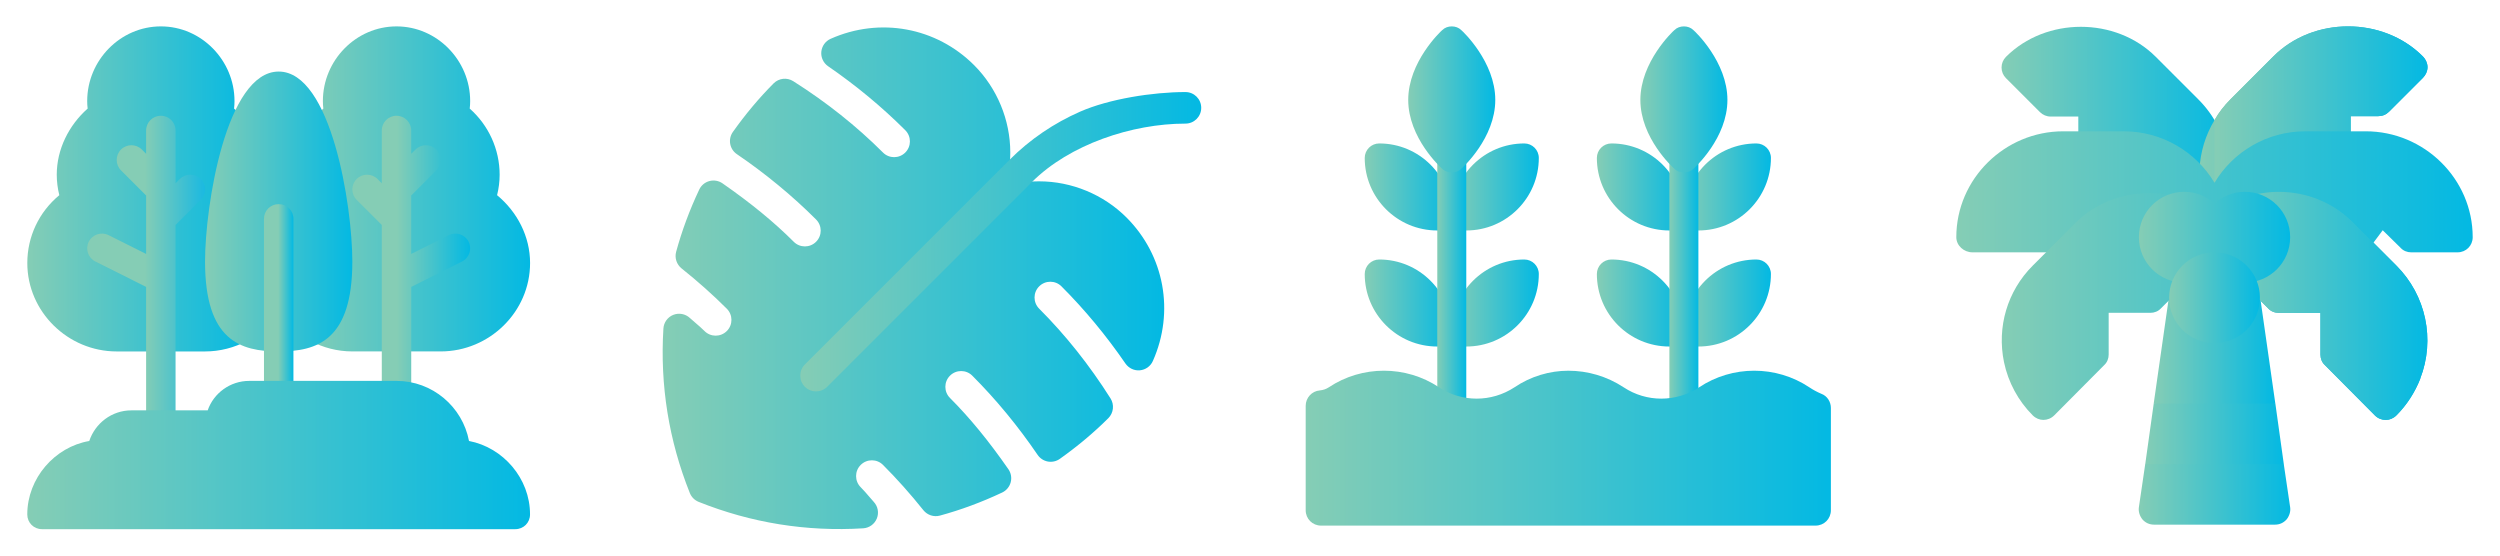
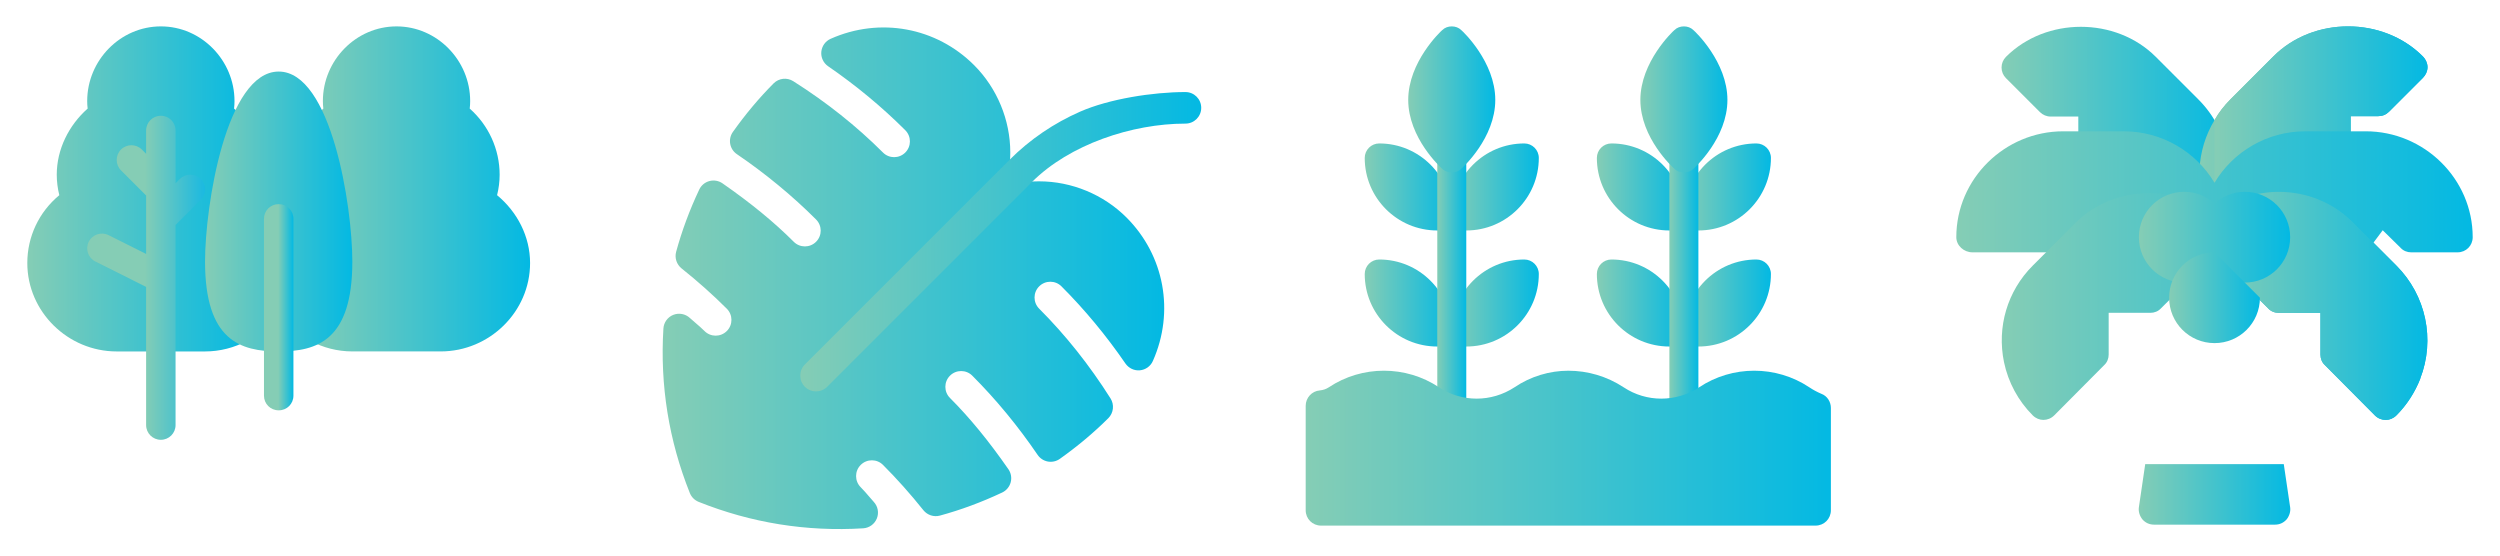
<svg xmlns="http://www.w3.org/2000/svg" xmlns:xlink="http://www.w3.org/1999/xlink" version="1.1" id="Layer_1" x="0px" y="0px" viewBox="0 0 900 200" style="enable-background:new 0 0 900 200;" xml:space="preserve">
  <style type="text/css">
	.st0{fill:url(#SVGID_1_);}
	.st1{fill:url(#SVGID_00000124840942163749675850000008241339234834780801_);}
	.st2{fill:url(#SVGID_00000052067373425957320150000012205905909372869532_);}
	.st3{fill:url(#SVGID_00000034061956560209169420000011932393819329331614_);}
	.st4{fill:#EAEAEA;}
	.st5{fill:url(#SVGID_00000015338058302700552600000002369317775325788825_);}
	.st6{fill:url(#SVGID_00000160897953674073189040000009021808900131570827_);}
	.st7{fill:url(#SVGID_00000124873936326860522810000003056066577338173849_);}
	
		.st8{clip-path:url(#SVGID_00000093885318148973714540000000468640918379847320_);fill:url(#SVGID_00000117646159820420705840000014219931051882368659_);}
	.st9{fill:url(#SVGID_00000062188040296117176420000014579580563458106507_);}
	.st10{fill:url(#SVGID_00000134223062374967208920000010159709702808643516_);}
	.st11{fill:url(#SVGID_00000067223082061866474180000014316022853163287955_);}
	.st12{fill:url(#SVGID_00000021086054551112062670000005647031428313524911_);}
	.st13{fill:url(#SVGID_00000098202886421007562360000017338325038716083108_);}
	.st14{fill:url(#SVGID_00000017476780663536687810000016619326475096825015_);}
	.st15{fill:url(#SVGID_00000062153025722919113020000014751048554134047928_);}
	.st16{fill:url(#SVGID_00000168094384097427870930000001891808598170635413_);}
	.st17{fill:url(#SVGID_00000018225390044805946910000009958864653061289888_);}
	.st18{fill:url(#SVGID_00000037660898268570562530000008568457897129897386_);}
	.st19{fill:url(#SVGID_00000101075247030028922610000004798648328619865506_);}
	.st20{fill:url(#SVGID_00000114758274617705324520000008578955883923189944_);}
	.st21{fill:url(#SVGID_00000091005321440237173960000001379219518307066813_);}
	.st22{fill:url(#SVGID_00000101824593005806843920000018091172786105999747_);}
	.st23{fill:url(#SVGID_00000177481760567392458210000013186281334828696748_);}
	.st24{fill:url(#SVGID_00000045618794792763709200000002616964618712387218_);}
	
		.st25{clip-path:url(#SVGID_00000057870058712469801710000015311914070840474286_);fill:url(#SVGID_00000047752370258441773670000005323516395747850905_);}
	
		.st26{clip-path:url(#SVGID_00000057870058712469801710000015311914070840474286_);fill:url(#SVGID_00000088825227423283923400000004217814129476760992_);}
	
		.st27{clip-path:url(#SVGID_00000057870058712469801710000015311914070840474286_);fill:url(#SVGID_00000152949907437709516470000005370423445724401544_);}
	.st28{fill:url(#SVGID_00000143608276013262701970000002863303071202157699_);}
	.st29{fill:url(#SVGID_00000135663637171628706620000010555454924277795734_);}
	.st30{fill:url(#SVGID_00000145051580354486491880000012404861197447152313_);}
	.st31{fill:url(#SVGID_00000085249486812312712370000014921489088490304163_);}
	.st32{fill:url(#SVGID_00000053518910415846388030000015684021451197055136_);}
	.st33{fill:url(#SVGID_00000126296910930488851570000005482744935785564347_);}
</style>
  <g>
    <linearGradient id="SVGID_1_" gradientUnits="userSpaceOnUse" x1="109.653" y1="68.007" x2="190.826" y2="68.007">
      <stop offset="0" style="stop-color:#85CDB5" />
      <stop offset="1" style="stop-color:#03B9E3" />
    </linearGradient>
    <path class="st0" d="M178.95,70.27c0.61-2.46,0.92-4.93,0.92-7.39c0-9.11-3.97-17.78-10.77-23.79c0.11-0.93,0.16-1.83,0.16-2.72   c0-14.62-11.9-26.87-26.51-26.87s-26.51,12.25-26.51,26.87c0,0.9,0.05,1.8,0.16,2.72c-2.7,2.39-5,5.23-6.74,8.34l1.98,75.22   c4.64,2.53,9.9,3.86,15.2,3.86h31.82c17.54,0,32.17-14.27,32.17-31.82C190.83,85.15,186.23,76.28,178.95,70.27L178.95,70.27z    M178.95,70.27" />
    <linearGradient id="SVGID_00000093140194621045818850000013727605650886226832_" gradientUnits="userSpaceOnUse" x1="9.826" y1="68.007" x2="90.999" y2="68.007">
      <stop offset="0" style="stop-color:#85CDB5" />
      <stop offset="1" style="stop-color:#03B9E3" />
    </linearGradient>
    <path style="fill:url(#SVGID_00000093140194621045818850000013727605650886226832_);" d="M84.26,39.09   c0.11-0.93,0.16-1.83,0.16-2.72c0-14.62-11.9-26.87-26.51-26.87S31.39,21.75,31.39,36.37c0,0.9,0.05,1.8,0.16,2.72   c-6.79,6.01-11.12,14.68-11.12,23.79c0,2.45,0.31,4.92,0.92,7.39C14.07,76.28,9.83,85.15,9.83,94.7   c0,17.54,14.63,31.82,32.17,31.82h31.82c5.31,0,10.56-1.34,15.2-3.86L91,47.43C89.26,44.32,86.96,41.48,84.26,39.09L84.26,39.09z    M84.26,39.09" />
    <linearGradient id="SVGID_00000101796896569862851860000005581257806750515617_" gradientUnits="userSpaceOnUse" x1="73.812" y1="76.138" x2="126.84" y2="76.138">
      <stop offset="0" style="stop-color:#85CDB5" />
      <stop offset="1" style="stop-color:#03B9E3" />
    </linearGradient>
    <path style="fill:url(#SVGID_00000101796896569862851860000005581257806750515617_);" d="M100.33,25.76   c-18.88,0-26.51,48.25-26.51,68.41c0,28.42,12.73,32.35,26.51,32.35s26.51-3.92,26.51-32.35C126.84,74.02,119.2,25.76,100.33,25.76   L100.33,25.76z M100.33,25.76" />
    <linearGradient id="SVGID_00000028289473611090994540000008115171219392833676_" gradientUnits="userSpaceOnUse" x1="95.023" y1="110.606" x2="105.629" y2="110.606">
      <stop offset="0.481" style="stop-color:#85CDB5" />
      <stop offset="1" style="stop-color:#03B9E3" />
    </linearGradient>
    <path style="fill:url(#SVGID_00000028289473611090994540000008115171219392833676_);" d="M105.63,78.79v63.63   c0,2.97-2.33,5.3-5.3,5.3c-2.97,0-5.3-2.33-5.3-5.3V78.79c0-2.97,2.33-5.3,5.3-5.3C103.3,73.49,105.63,75.82,105.63,78.79   L105.63,78.79z M105.63,78.79" />
-     <path class="st4" d="M105.63,78.79" />
    <linearGradient id="SVGID_00000031889545859840060960000008416804333833799302_" gradientUnits="userSpaceOnUse" x1="31.388" y1="100" x2="73.812" y2="100">
      <stop offset="0.489" style="stop-color:#85CDB5" />
      <stop offset="1" style="stop-color:#1AB9E1" />
      <stop offset="1" style="stop-color:#03B9E3" />
    </linearGradient>
    <path style="fill:url(#SVGID_00000031889545859840060960000008416804333833799302_);" d="M72.26,64.43c-2.07-2.07-5.43-2.07-7.5,0   l-1.55,1.55V46.97c0-2.93-2.37-5.3-5.3-5.3c-2.93,0-5.3,2.37-5.3,5.3v8.41l-1.55-1.55c-2.07-2.07-5.43-2.07-7.5,0   c-2.07,2.07-2.07,5.43,0,7.5l9.05,9.05v21.04l-13.54-6.77c-2.62-1.31-5.81-0.24-7.12,2.37c-1.31,2.62-0.25,5.81,2.37,7.12   l18.28,9.14v49.75c0,2.93,2.37,5.3,5.3,5.3c2.93,0,5.3-2.37,5.3-5.3V80.98l9.05-9.05C74.33,69.86,74.33,66.51,72.26,64.43   L72.26,64.43z M72.26,64.43" />
    <linearGradient id="SVGID_00000075856341366135055520000008531587644209611950_" gradientUnits="userSpaceOnUse" x1="126.84" y1="94.697" x2="169.264" y2="94.697">
      <stop offset="0.378" style="stop-color:#85CDB5" />
      <stop offset="1" style="stop-color:#03B9E3" />
    </linearGradient>
-     <path style="fill:url(#SVGID_00000075856341366135055520000008531587644209611950_);" d="M168.7,87.02   c-1.32-2.61-4.49-3.68-7.12-2.37l-13.54,6.77V70.38l9.05-9.05c2.07-2.07,2.07-5.43,0-7.5c-2.07-2.07-5.43-2.07-7.5,0l-1.55,1.55   v-8.41c0-2.93-2.37-5.3-5.3-5.3c-2.93,0-5.3,2.37-5.3,5.3v19.02l-1.55-1.55c-2.07-2.07-5.43-2.07-7.5,0c-2.07,2.07-2.07,5.43,0,7.5   l9.05,9.05v61.44c0,2.93,2.37,5.3,5.3,5.3c2.93,0,5.3-2.37,5.3-5.3v-39.14l18.28-9.14C168.95,92.83,170.01,89.64,168.7,87.02   L168.7,87.02z M168.7,87.02" />
    <linearGradient id="SVGID_00000132056742927317878790000006076792167565554355_" gradientUnits="userSpaceOnUse" x1="9.826" y1="163.81" x2="190.826" y2="163.81">
      <stop offset="0" style="stop-color:#85CDB5" />
      <stop offset="1" style="stop-color:#03B9E3" />
    </linearGradient>
-     <path style="fill:url(#SVGID_00000132056742927317878790000006076792167565554355_);" d="M168.84,158.75   c-2.33-12.3-13.15-21.63-26.09-21.63H89.72c-6.89,0-12.83,4.45-14.95,10.61H47.3c-7.1,0-13.04,4.67-15.17,11.03   c-12.41,2.12-22.31,13.4-22.31,26.44c0,2.97,2.33,5.3,5.3,5.3h170.39c2.97,0,5.3-2.33,5.3-5.3   C190.83,172.26,181.14,161.09,168.84,158.75L168.84,158.75z M168.84,158.75" />
  </g>
  <g>
    <g>
      <defs>
        <rect id="SVGID_00000133497975104199829540000006253232568875649469_" x="238.54" y="9.5" width="193.9" height="181" />
      </defs>
      <clipPath id="SVGID_00000139264857896766108500000012265777523940555944_">
        <use xlink:href="#SVGID_00000133497975104199829540000006253232568875649469_" style="overflow:visible;" />
      </clipPath>
      <linearGradient id="SVGID_00000083047546502863652900000002853566383713741202_" gradientUnits="userSpaceOnUse" x1="238.537" y1="100.161" x2="419.126" y2="100.161">
        <stop offset="0" style="stop-color:#85CDB5" />
        <stop offset="1" style="stop-color:#03B9E3" />
      </linearGradient>
      <path style="clip-path:url(#SVGID_00000139264857896766108500000012265777523940555944_);fill:url(#SVGID_00000083047546502863652900000002853566383713741202_);" d="    M399.79,143.43c-7.55-11.95-16.19-22.81-25.69-32.31c-2.22-2.22-2.22-5.82,0-8.03c2.22-2.22,5.82-2.22,8.03,0    c8.36,8.36,16.11,17.71,23.03,27.78c1.2,1.7,3.16,2.63,5.2,2.44c2.05-0.19,3.84-1.47,4.67-3.35c7.89-17.73,4.16-38.01-9.49-51.66    c-8.28-8.28-19.74-13.02-31.45-13.02c-4.1,0-8.17,0.58-12.08,1.7c1.11-3.92,1.7-7.98,1.69-12.08c0-11.71-4.75-23.17-13.02-31.44    c-13.65-13.65-33.93-17.38-51.66-9.49c-1.88,0.83-3.15,2.62-3.35,4.67c-0.19,2.05,0.76,4.04,2.44,5.2    c10.08,6.93,19.43,14.68,27.79,23.04c2.22,2.22,2.22,5.82,0,8.03c-2.22,2.22-5.82,2.22-8.03,0c-9.49-9.49-20.37-18.14-32.31-25.69    c-2.25-1.42-5.18-1.09-7.06,0.79c-5.19,5.21-10.13,11.09-14.67,17.49c-0.88,1.24-1.23,2.79-0.96,4.3c0.27,1.5,1.13,2.83,2.4,3.69    c10.39,7.08,19.99,15,28.51,23.52c2.22,2.22,2.22,5.82,0,8.03c-2.22,2.22-5.82,2.22-8.03,0c-7.09-7.09-15.48-13.97-25.66-21.04    c-1.37-0.95-3.09-1.25-4.71-0.82c-1.61,0.43-2.95,1.55-3.66,3.06c-3.46,7.32-6.26,14.86-8.32,22.42c-0.6,2.19,0.2,4.54,1.93,5.94    c5.82,4.64,11.31,9.53,16.32,14.54c2.22,2.22,2.22,5.82,0,8.03c-2.22,2.22-5.82,2.22-8.03,0c-1.05-1.05-2.17-2.02-3.3-2.98    l-1.98-1.73c-1.61-1.49-3.93-1.92-5.97-1.11c-2.04,0.82-3.42,2.74-3.55,4.93c-1.26,20.37,1.95,40.3,9.52,59.22    c0.29,0.72,0.72,1.37,1.26,1.91c0.54,0.54,1.19,0.96,1.91,1.26c18.93,7.57,38.85,10.78,59.22,9.52c2.19-0.13,4.11-1.52,4.93-3.55    c0.81-2.04,0.39-4.36-1.11-5.97l-1.73-1.98c-0.96-1.13-1.93-2.25-2.97-3.29c-2.22-2.22-2.22-5.82,0-8.03    c2.22-2.22,5.82-2.22,8.03,0c5.01,5.01,9.9,10.49,14.54,16.31c1.42,1.75,3.75,2.53,5.94,1.93c7.55-2.05,15.09-4.85,22.42-8.31    c1.51-0.71,2.63-2.06,3.06-3.67c0.43-1.62,0.13-3.34-0.82-4.71c-7.07-10.18-13.95-18.57-21.03-25.65c-2.22-2.22-2.22-5.82,0-8.03    c2.22-2.22,5.82-2.22,8.03,0c8.52,8.52,16.43,18.11,23.52,28.51c0.86,1.26,2.18,2.12,3.69,2.4c1.5,0.27,3.05-0.08,4.3-0.96    c6.4-4.55,12.29-9.48,17.49-14.68C400.89,148.61,401.21,145.68,399.79,143.43L399.79,143.43z M399.79,143.43" />
    </g>
    <linearGradient id="SVGID_00000044881157520919691210000017518550636923194016_" gradientUnits="userSpaceOnUse" x1="288.084" y1="87.023" x2="432.438" y2="87.023">
      <stop offset="0" style="stop-color:#85CDB5" />
      <stop offset="1" style="stop-color:#03B9E3" />
    </linearGradient>
    <path style="fill:url(#SVGID_00000044881157520919691210000017518550636923194016_);" d="M432.44,38.82c0-3.14-2.54-5.68-5.68-5.68   c-11.75,0-27.55,2.48-37.98,7.08c-9.32,4.11-17.93,9.89-25.34,17.31l-73.68,73.68c-2.22,2.22-2.22,5.81,0,8.03   c2.22,2.22,5.81,2.22,8.03,0l73.68-73.68c13.58-13.58,36.09-21.06,55.29-21.06C429.9,44.5,432.44,41.96,432.44,38.82L432.44,38.82z    M432.44,38.82" />
  </g>
  <g id="surface1">
    <linearGradient id="SVGID_00000000936110027250334060000012630019445161237668_" gradientUnits="userSpaceOnUse" x1="574.862" y1="109.084" x2="606.199" y2="109.084">
      <stop offset="0" style="stop-color:#85CDB5" />
      <stop offset="1" style="stop-color:#03B9E3" />
    </linearGradient>
    <path style="fill:url(#SVGID_00000000936110027250334060000012630019445161237668_);" d="M600.98,124.75   c-14.42,0-26.11-11.69-26.11-26.11c0-2.88,2.34-5.22,5.22-5.22c14.42,0,26.11,11.69,26.11,26.11   C606.2,122.41,603.86,124.75,600.98,124.75z" />
    <linearGradient id="SVGID_00000168805171729397254140000000087017891836379008_" gradientUnits="userSpaceOnUse" x1="574.862" y1="67.3" x2="606.199" y2="67.3">
      <stop offset="0" style="stop-color:#85CDB5" />
      <stop offset="1" style="stop-color:#03B9E3" />
    </linearGradient>
    <path style="fill:url(#SVGID_00000168805171729397254140000000087017891836379008_);" d="M600.98,82.97   c-14.42,0-26.11-11.69-26.11-26.11c0-2.88,2.34-5.22,5.22-5.22c14.42,0,26.11,11.69,26.11,26.11   C606.2,80.63,603.86,82.97,600.98,82.97z" />
    <linearGradient id="SVGID_00000100340513524518616200000003373656725003117953_" gradientUnits="userSpaceOnUse" x1="606.199" y1="109.084" x2="637.537" y2="109.084">
      <stop offset="0" style="stop-color:#85CDB5" />
      <stop offset="1" style="stop-color:#03B9E3" />
    </linearGradient>
    <path style="fill:url(#SVGID_00000100340513524518616200000003373656725003117953_);" d="M611.42,124.75   c14.42,0,26.11-11.69,26.11-26.11c0-2.88-2.34-5.22-5.22-5.22c-14.42,0-26.11,11.69-26.11,26.11   C606.2,122.41,608.54,124.75,611.42,124.75z" />
    <linearGradient id="SVGID_00000139268953959627067170000009096523031697072793_" gradientUnits="userSpaceOnUse" x1="606.199" y1="67.3" x2="637.537" y2="67.3">
      <stop offset="0" style="stop-color:#85CDB5" />
      <stop offset="1" style="stop-color:#03B9E3" />
    </linearGradient>
    <path style="fill:url(#SVGID_00000139268953959627067170000009096523031697072793_);" d="M611.42,82.97   c14.42,0,26.11-11.69,26.11-26.11c0-2.88-2.34-5.22-5.22-5.22c-14.42,0-26.11,11.69-26.11,26.11   C606.2,80.63,608.54,82.97,611.42,82.97z" />
    <linearGradient id="SVGID_00000017515171881362773550000009709659113903221177_" gradientUnits="userSpaceOnUse" x1="600.976" y1="109.084" x2="611.422" y2="109.084">
      <stop offset="0" style="stop-color:#85CDB5" />
      <stop offset="1" style="stop-color:#03B9E3" />
    </linearGradient>
    <path style="fill:url(#SVGID_00000017515171881362773550000009709659113903221177_);" d="M611.42,56.85v104.46   c0,2.92-2.3,5.22-5.22,5.22s-5.22-2.3-5.22-5.22V56.85c0-2.93,2.3-5.22,5.22-5.22S611.42,53.93,611.42,56.85z" />
    <linearGradient id="SVGID_00000073712401213340534770000011009148870589284006_" gradientUnits="userSpaceOnUse" x1="590.53" y1="35.789" x2="621.868" y2="35.789">
      <stop offset="0" style="stop-color:#85CDB5" />
      <stop offset="1" style="stop-color:#03B9E3" />
    </linearGradient>
    <path style="fill:url(#SVGID_00000073712401213340534770000011009148870589284006_);" d="M609.65,10.86   c-0.94-0.94-2.19-1.36-3.45-1.36s-2.51,0.42-3.45,1.36c-0.52,0.42-12.22,11.42-12.22,25.11s11.7,24.34,12.22,24.76   c0.94,0.94,2.19,1.36,3.45,1.36s2.51-0.42,3.45-1.36c0.52-0.42,12.22-11.07,12.22-24.76S610.17,11.27,609.65,10.86z" />
    <linearGradient id="SVGID_00000048465203404271906820000005969661094468155282_" gradientUnits="userSpaceOnUse" x1="491.295" y1="109.084" x2="522.632" y2="109.084">
      <stop offset="0" style="stop-color:#85CDB5" />
      <stop offset="1" style="stop-color:#03B9E3" />
    </linearGradient>
    <path style="fill:url(#SVGID_00000048465203404271906820000005969661094468155282_);" d="M517.41,124.75   c-14.42,0-26.11-11.69-26.11-26.11c0-2.88,2.34-5.22,5.22-5.22c14.42,0,26.11,11.69,26.11,26.11   C522.63,122.41,520.29,124.75,517.41,124.75z" />
    <linearGradient id="SVGID_00000111903171687920246010000002240481663697364415_" gradientUnits="userSpaceOnUse" x1="491.295" y1="67.3" x2="522.632" y2="67.3">
      <stop offset="0" style="stop-color:#85CDB5" />
      <stop offset="1" style="stop-color:#03B9E3" />
    </linearGradient>
    <path style="fill:url(#SVGID_00000111903171687920246010000002240481663697364415_);" d="M517.41,82.97   c-14.42,0-26.11-11.69-26.11-26.11c0-2.88,2.34-5.22,5.22-5.22c14.42,0,26.11,11.69,26.11,26.11   C522.63,80.63,520.29,82.97,517.41,82.97z" />
    <linearGradient id="SVGID_00000078730924296787809710000011108393524275914129_" gradientUnits="userSpaceOnUse" x1="522.632" y1="109.084" x2="553.97" y2="109.084">
      <stop offset="0" style="stop-color:#85CDB5" />
      <stop offset="1" style="stop-color:#03B9E3" />
    </linearGradient>
    <path style="fill:url(#SVGID_00000078730924296787809710000011108393524275914129_);" d="M527.86,124.75   c14.42,0,26.11-11.69,26.11-26.11c0-2.88-2.34-5.22-5.22-5.22c-14.42,0-26.11,11.69-26.11,26.11   C522.63,122.41,524.97,124.75,527.86,124.75z" />
    <linearGradient id="SVGID_00000017486053740853264200000009750601083390002308_" gradientUnits="userSpaceOnUse" x1="522.632" y1="67.3" x2="553.97" y2="67.3">
      <stop offset="0" style="stop-color:#85CDB5" />
      <stop offset="1" style="stop-color:#03B9E3" />
    </linearGradient>
    <path style="fill:url(#SVGID_00000017486053740853264200000009750601083390002308_);" d="M527.86,82.97   c14.42,0,26.11-11.69,26.11-26.11c0-2.88-2.34-5.22-5.22-5.22c-14.42,0-26.11,11.69-26.11,26.11   C522.63,80.63,524.97,82.97,527.86,82.97z" />
    <linearGradient id="SVGID_00000096745510784452868400000009972431746161450675_" gradientUnits="userSpaceOnUse" x1="517.409" y1="109.084" x2="527.855" y2="109.084">
      <stop offset="0" style="stop-color:#85CDB5" />
      <stop offset="1" style="stop-color:#03B9E3" />
    </linearGradient>
    <path style="fill:url(#SVGID_00000096745510784452868400000009972431746161450675_);" d="M527.86,56.85v104.46   c0,2.92-2.3,5.22-5.22,5.22s-5.22-2.3-5.22-5.22V56.85c0-2.93,2.3-5.22,5.22-5.22S527.86,53.93,527.86,56.85z" />
    <linearGradient id="SVGID_00000131351838762794574090000010105127990508895655_" gradientUnits="userSpaceOnUse" x1="506.964" y1="35.789" x2="538.301" y2="35.789">
      <stop offset="0" style="stop-color:#85CDB5" />
      <stop offset="1" style="stop-color:#03B9E3" />
    </linearGradient>
    <path style="fill:url(#SVGID_00000131351838762794574090000010105127990508895655_);" d="M526.08,10.86   c-0.94-0.94-2.19-1.36-3.45-1.36s-2.51,0.42-3.45,1.36c-0.52,0.42-12.22,11.42-12.22,25.11s11.7,24.34,12.22,24.76   c0.94,0.94,2.19,1.36,3.45,1.36s2.51-0.42,3.45-1.36c0.52-0.42,12.22-11.07,12.22-24.76S526.6,11.27,526.08,10.86z" />
    <linearGradient id="SVGID_00000034077114038944551580000017938853286706721413_" gradientUnits="userSpaceOnUse" x1="470.055" y1="161.338" x2="659.125" y2="161.338">
      <stop offset="0" style="stop-color:#85CDB5" />
      <stop offset="1" style="stop-color:#03B9E3" />
    </linearGradient>
    <path style="fill:url(#SVGID_00000034077114038944551580000017938853286706721413_);" d="M655.69,141.77   c-1.55-0.66-2.99-1.44-4.32-2.33c-11.97-7.98-27.73-7.98-39.7,0c-8.31,5.43-18.94,5.43-27.14,0c-6.09-3.99-12.96-5.98-19.94-5.98   c-6.65,0-13.51,1.99-19.39,5.98c-8.31,5.43-18.94,5.43-27.14,0c-11.97-7.98-27.73-7.98-39.7,0c-1,0.66-2.1,1-3.21,1.11   c-2.88,0.22-5.1,2.66-5.1,5.54v37.59c0,3.1,2.44,5.54,5.54,5.54h177.99c3.1,0,5.54-2.44,5.54-5.54v-36.82   C659.12,144.65,657.8,142.54,655.69,141.77z" />
  </g>
  <g>
    <linearGradient id="SVGID_00000163786410001596893210000010507515685646213794_" gradientUnits="userSpaceOnUse" x1="772.286" y1="156.369" x2="822.171" y2="156.369">
      <stop offset="0" style="stop-color:#85CDB5" />
      <stop offset="1" style="stop-color:#03B9E3" />
    </linearGradient>
-     <path style="fill:url(#SVGID_00000163786410001596893210000010507515685646213794_);" d="M822.17,167.08l-8.6,11.26h-32.68   l-8.6-11.26l3.05-21.78l16.45-10.89h10.89l16.45,10.89L822.17,167.08z M822.17,167.08" />
    <linearGradient id="SVGID_00000094595632788392833490000015061858736267067009_" gradientUnits="userSpaceOnUse" x1="775.335" y1="125.854" x2="819.122" y2="125.854">
      <stop offset="0" style="stop-color:#85CDB5" />
      <stop offset="1" style="stop-color:#03B9E3" />
    </linearGradient>
-     <path style="fill:url(#SVGID_00000094595632788392833490000015061858736267067009_);" d="M819.12,145.3h-43.79l5.56-38.88h32.68   L819.12,145.3z M819.12,145.3" />
    <g>
      <defs>
        <rect id="SVGID_00000025409251775222611560000007976122150333050505_" x="704.28" y="9.5" width="185.89" height="179.72" />
      </defs>
      <clipPath id="SVGID_00000069398148880254625140000004382429002270880387_">
        <use xlink:href="#SVGID_00000025409251775222611560000007976122150333050505_" style="overflow:visible;" />
      </clipPath>
      <linearGradient id="SVGID_00000114052959447610253060000013913598067281749419_" gradientUnits="userSpaceOnUse" x1="720.556" y1="44.439" x2="802.631" y2="44.439">
        <stop offset="0" style="stop-color:#85CDB5" />
        <stop offset="1" style="stop-color:#03B9E3" />
      </linearGradient>
      <path style="clip-path:url(#SVGID_00000069398148880254625140000004382429002270880387_);fill:url(#SVGID_00000114052959447610253060000013913598067281749419_);" d="    M791.47,35.85l-15.4-15.4c-14.39-14.4-39.51-14.4-53.91,0c-1.02,1.02-1.6,2.4-1.6,3.85c0,1.45,0.57,2.83,1.6,3.85l12.22,12.21    c1.02,1.02,2.4,1.6,3.85,1.6h9.96v10.89l50.75,26.38C805.87,64.69,802.87,47.25,791.47,35.85L791.47,35.85z M791.47,35.85" />
      <linearGradient id="SVGID_00000089532241843604631780000007116745947041576111_" gradientUnits="userSpaceOnUse" x1="791.775" y1="45.865" x2="873.908" y2="45.865">
        <stop offset="0" style="stop-color:#85CDB5" />
        <stop offset="1" style="stop-color:#03B9E3" />
      </linearGradient>
      <path style="clip-path:url(#SVGID_00000069398148880254625140000004382429002270880387_);fill:url(#SVGID_00000089532241843604631780000007116745947041576111_);" d="    M873.91,24.18c0,1.42-0.65,2.83-1.63,3.81l-12.2,12.2c-1.09,1.09-2.4,1.63-3.92,1.63h-9.91v10.89l-45.86,29.52    c-1.09,0-2.18-0.44-3.16-1.09c-0.76-0.54-1.31-1.2-1.74-2.07c-5.55-11.55-4.79-25.05,1.74-35.83c1.52-2.72,3.49-5.23,5.77-7.52    l15.36-15.36c14.38-14.49,39.54-14.49,53.92,0C873.25,21.35,873.91,22.76,873.91,24.18L873.91,24.18z M873.91,24.18" />
      <linearGradient id="SVGID_00000070836460231509595610000010706681934581570489_" gradientUnits="userSpaceOnUse" x1="797.229" y1="45.865" x2="873.908" y2="45.865">
        <stop offset="0" style="stop-color:#85CDB5" />
        <stop offset="1" style="stop-color:#03B9E3" />
      </linearGradient>
      <path style="clip-path:url(#SVGID_00000069398148880254625140000004382429002270880387_);fill:url(#SVGID_00000070836460231509595610000010706681934581570489_);" d="    M873.91,24.18c0,1.42-0.65,2.83-1.63,3.81l-12.2,12.2c-1.09,1.09-2.4,1.63-3.92,1.63h-9.91v10.89l-45.86,29.52    c-1.09,0-2.18-0.44-3.16-1.09v-37.9c1.52-2.72,3.49-5.23,5.77-7.52l15.36-15.36c14.38-14.49,39.54-14.49,53.92,0    C873.25,21.35,873.91,22.76,873.91,24.18L873.91,24.18z M873.91,24.18" />
    </g>
    <linearGradient id="SVGID_00000028325251311166375540000017096954256872847530_" gradientUnits="userSpaceOnUse" x1="704.283" y1="69.088" x2="890.174" y2="69.088">
      <stop offset="0" style="stop-color:#85CDB5" />
      <stop offset="1" style="stop-color:#03B9E3" />
    </linearGradient>
    <path style="fill:url(#SVGID_00000028325251311166375540000017096954256872847530_);" d="M890.17,85.39c0,3.05-2.4,5.45-5.45,5.45   h-16.7c-1.42,0-2.83-0.54-3.81-1.63l-6.43-6.32l-5.99,8.02l-54.57-0.11l-87.14,0.04c-3.05,0-5.81-2.4-5.81-5.45   c0-21.02,17.46-38.12,38.49-38.12h21.78c13.83,0,26.03,7.41,32.68,18.52c6.64-11.11,18.84-18.52,32.68-18.52h21.78   C872.71,47.27,890.17,64.37,890.17,85.39L890.17,85.39z M890.17,85.39" />
    <linearGradient id="SVGID_00000152979552279739088010000004867581187162373259_" gradientUnits="userSpaceOnUse" x1="720.613" y1="110.116" x2="873.862" y2="110.116">
      <stop offset="0" style="stop-color:#85CDB5" />
      <stop offset="1" style="stop-color:#03B9E3" />
    </linearGradient>
    <path style="fill:url(#SVGID_00000152979552279739088010000004867581187162373259_);" d="M871.29,136.26v0.11   c-1.96,4.9-4.79,9.37-8.6,13.18c-1.09,1.09-2.5,1.63-3.81,1.63c-1.42,0-2.83-0.54-3.92-1.63l-17.97-18.08   c-1.09-0.98-1.63-2.4-1.63-3.81v-15.03h-15.03c-1.42,0-2.83-0.54-3.81-1.64l-19.28-19.17l-19.28,19.17   c-0.98,1.09-2.4,1.63-3.81,1.63h-15.03v15.03c0,1.42-0.54,2.83-1.63,3.81l-17.97,18.08c-1.09,1.09-2.51,1.63-3.92,1.63   c-1.31,0-2.72-0.54-3.81-1.63c-5.23-5.23-8.82-11.87-10.35-19.17c-2.61-12.64,1.2-25.6,10.35-34.75l15.36-15.36   c13.29-13.29,35.4-14.16,50.1-3.16c6.64-5.12,14.59-8.06,23.09-8.06c10.24,0,19.82,3.92,27.01,11.22l15.36,15.36   C873.36,106.3,876.74,122.21,871.29,136.26L871.29,136.26z M871.29,136.26" />
    <linearGradient id="SVGID_00000103256740633896589930000010040183436372495259_" gradientUnits="userSpaceOnUse" x1="797.229" y1="110.115" x2="873.862" y2="110.115">
      <stop offset="0" style="stop-color:#85CDB5" />
      <stop offset="1" style="stop-color:#03B9E3" />
    </linearGradient>
    <path style="fill:url(#SVGID_00000103256740633896589930000010040183436372495259_);" d="M871.29,136.26v0.11   c-1.96,4.9-4.79,9.37-8.6,13.18c-1.09,1.09-2.5,1.63-3.81,1.63c-1.42,0-2.83-0.54-3.92-1.63l-17.97-18.08   c-1.09-0.98-1.63-2.4-1.63-3.81v-15.03h-15.03c-1.42,0-2.83-0.54-3.81-1.64l-19.28-19.17v-14.7c6.64-5.12,14.59-8.06,23.09-8.06   c10.24,0,19.82,3.92,27.01,11.22l15.36,15.36C873.36,106.3,876.74,122.21,871.29,136.26L871.29,136.26z M871.29,136.26" />
    <linearGradient id="SVGID_00000154388375956500838060000001175489273344287423_" gradientUnits="userSpaceOnUse" x1="769.999" y1="85.389" x2="824.459" y2="85.389">
      <stop offset="0" style="stop-color:#85CDB5" />
      <stop offset="1" style="stop-color:#03B9E3" />
    </linearGradient>
    <path style="fill:url(#SVGID_00000154388375956500838060000001175489273344287423_);" d="M808.12,69.05   c-4.25,0-7.95,1.64-10.89,4.25c-2.94-2.62-6.64-4.25-10.89-4.25c-9.04,0-16.34,7.3-16.34,16.34c0,9.04,7.3,16.34,16.34,16.34   c4.25,0,7.95-1.63,10.89-4.25c2.94,2.61,6.64,4.25,10.89,4.25c9.04,0,16.34-7.3,16.34-16.34   C824.46,76.35,817.16,69.05,808.12,69.05L808.12,69.05z M808.12,69.05" />
    <linearGradient id="SVGID_00000157995929004552546800000011256147796398038662_" gradientUnits="userSpaceOnUse" x1="780.891" y1="107.174" x2="813.567" y2="107.174">
      <stop offset="0" style="stop-color:#85CDB5" />
      <stop offset="1" style="stop-color:#03B9E3" />
    </linearGradient>
-     <path style="fill:url(#SVGID_00000157995929004552546800000011256147796398038662_);" d="M797.23,90.84   c-9.04,0-16.34,7.3-16.34,16.34c0,9.04,7.3,16.34,16.34,16.34c9.04,0,16.34-7.3,16.34-16.34   C813.57,98.13,806.27,90.84,797.23,90.84L797.23,90.84z M797.23,90.84" />
+     <path style="fill:url(#SVGID_00000157995929004552546800000011256147796398038662_);" d="M797.23,90.84   c-9.04,0-16.34,7.3-16.34,16.34c0,9.04,7.3,16.34,16.34,16.34c9.04,0,16.34-7.3,16.34-16.34   L797.23,90.84z M797.23,90.84" />
    <linearGradient id="SVGID_00000157304993004078407540000009436673540260714145_" gradientUnits="userSpaceOnUse" x1="769.951" y1="177.972" x2="824.507" y2="177.972">
      <stop offset="0" style="stop-color:#85CDB5" />
      <stop offset="1" style="stop-color:#03B9E3" />
    </linearGradient>
    <path style="fill:url(#SVGID_00000157304993004078407540000009436673540260714145_);" d="M824.46,182.66   c0.22,1.52-0.33,3.16-1.31,4.36c-1.09,1.2-2.5,1.85-4.14,1.85h-43.57c-1.63,0-3.05-0.65-4.14-1.85c-0.98-1.2-1.53-2.83-1.31-4.36   l2.29-15.58h49.88L824.46,182.66z M824.46,182.66" />
  </g>
</svg>